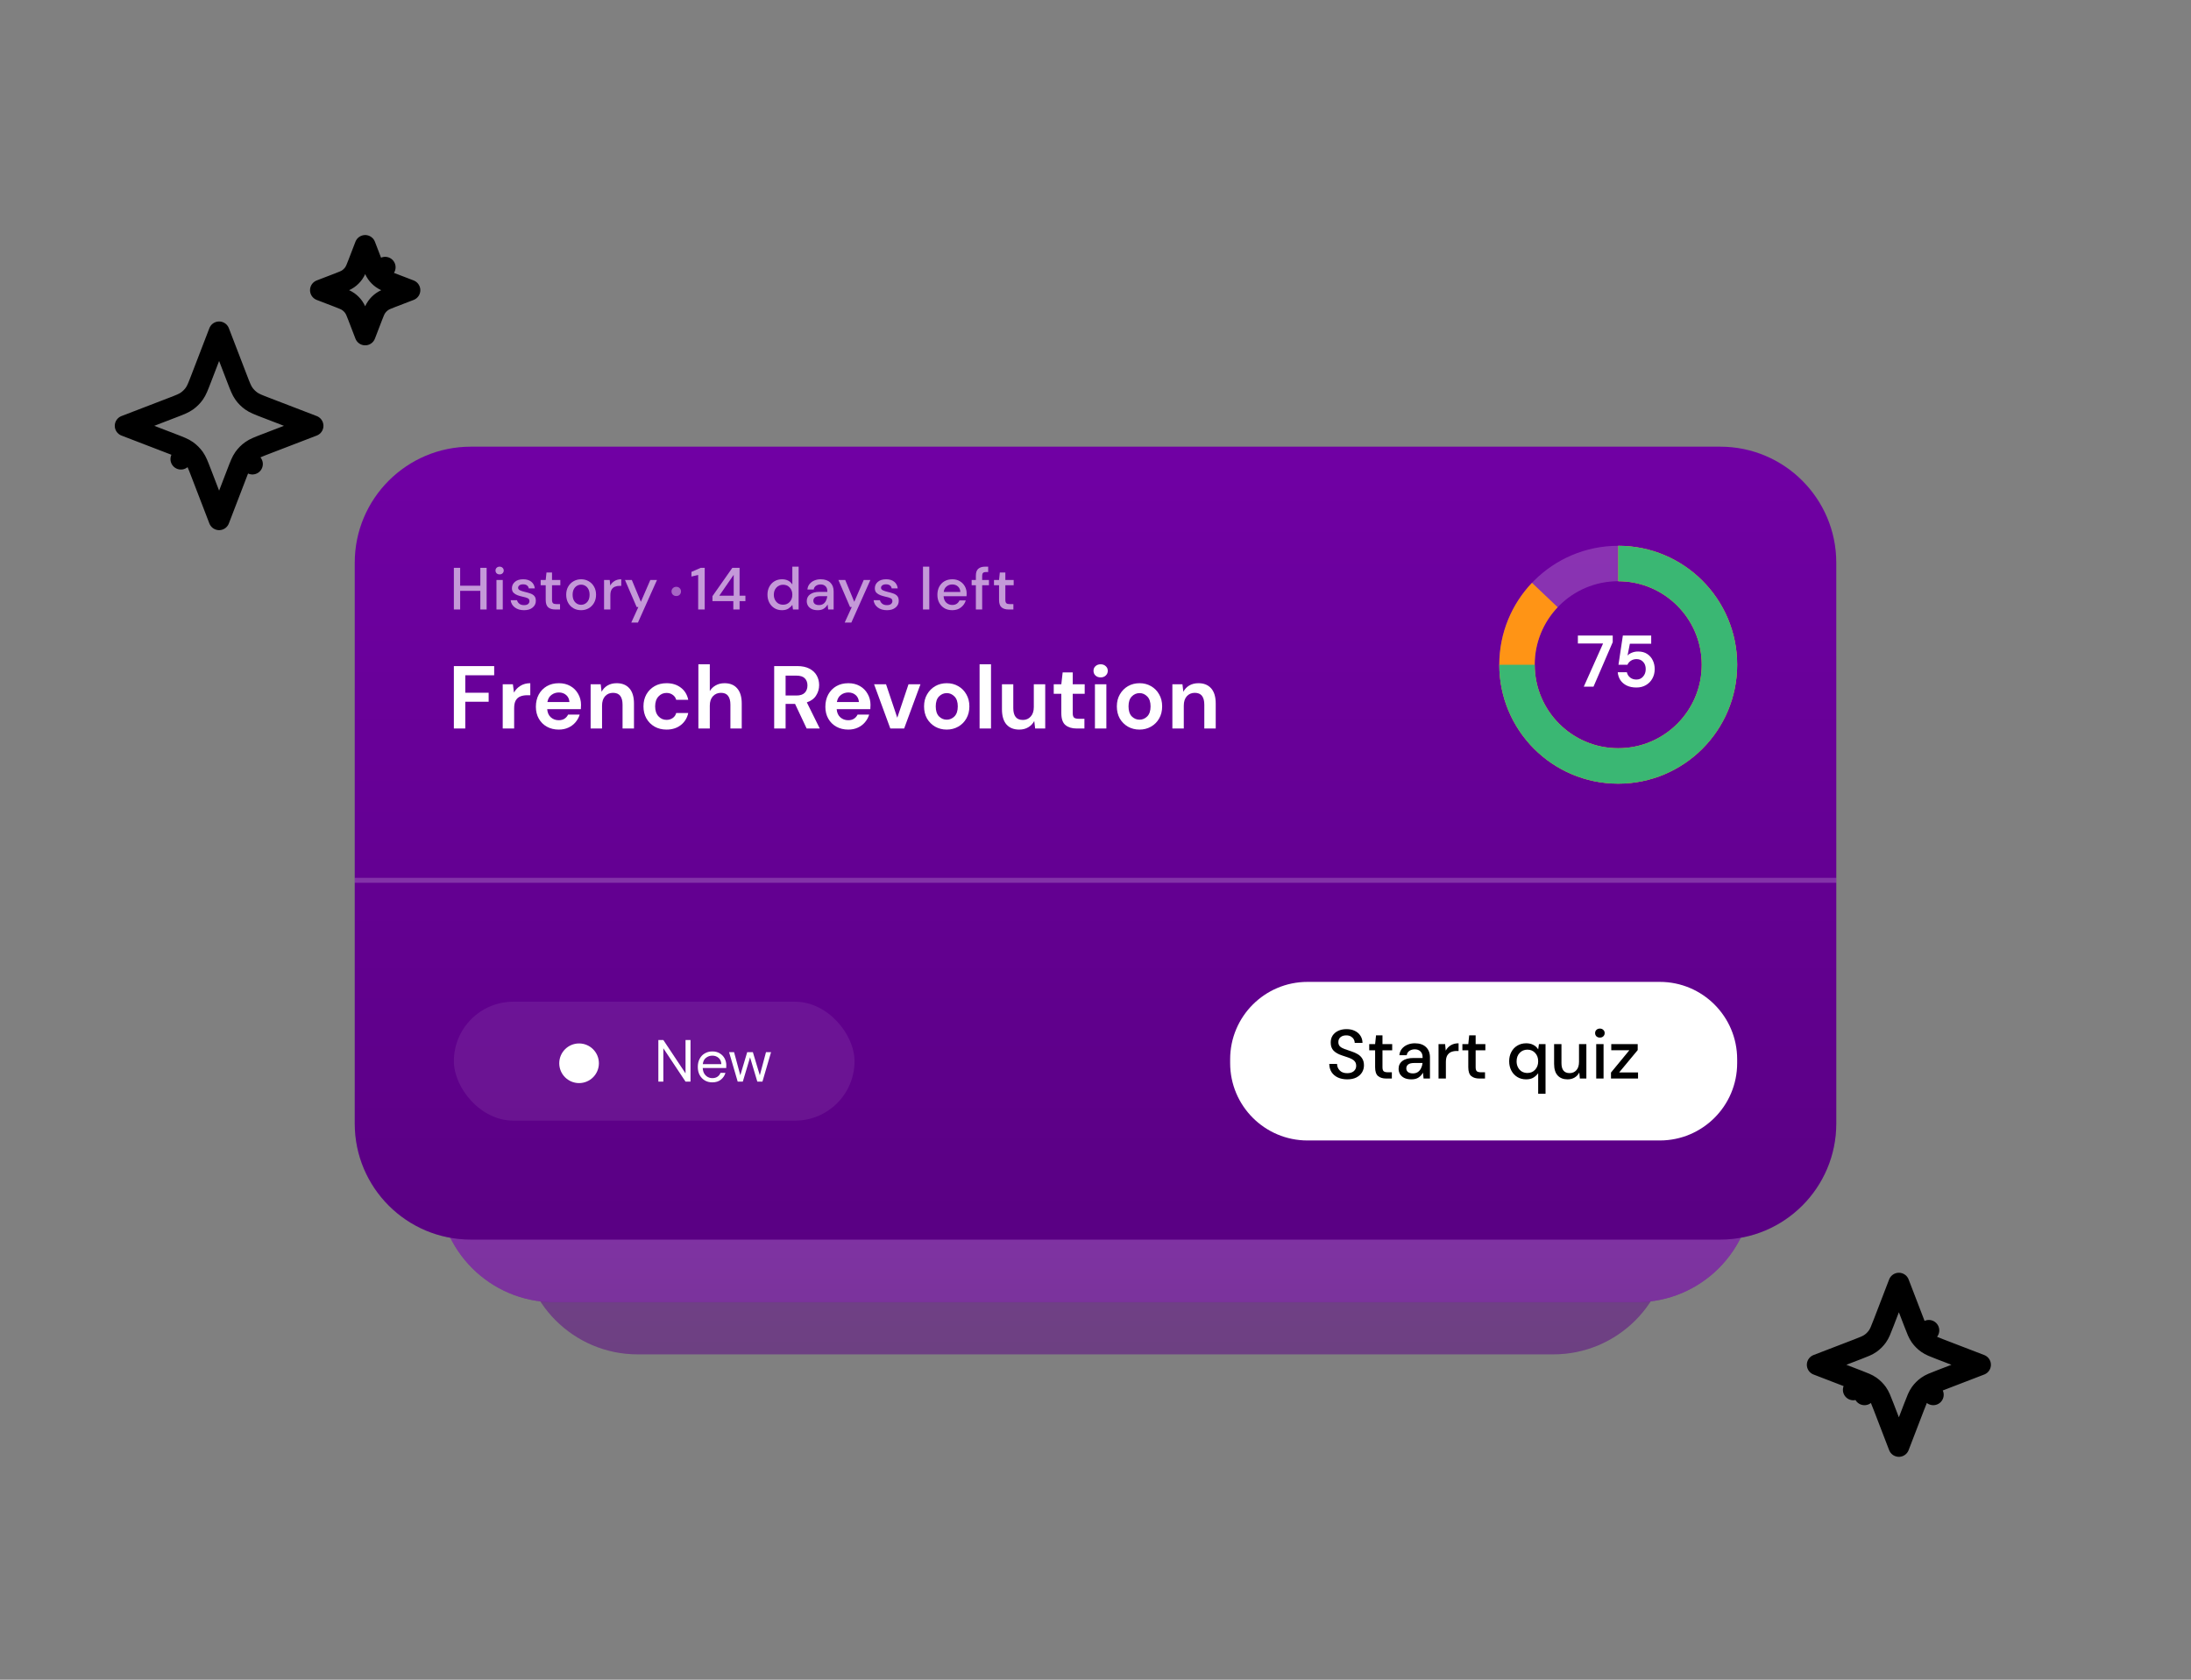
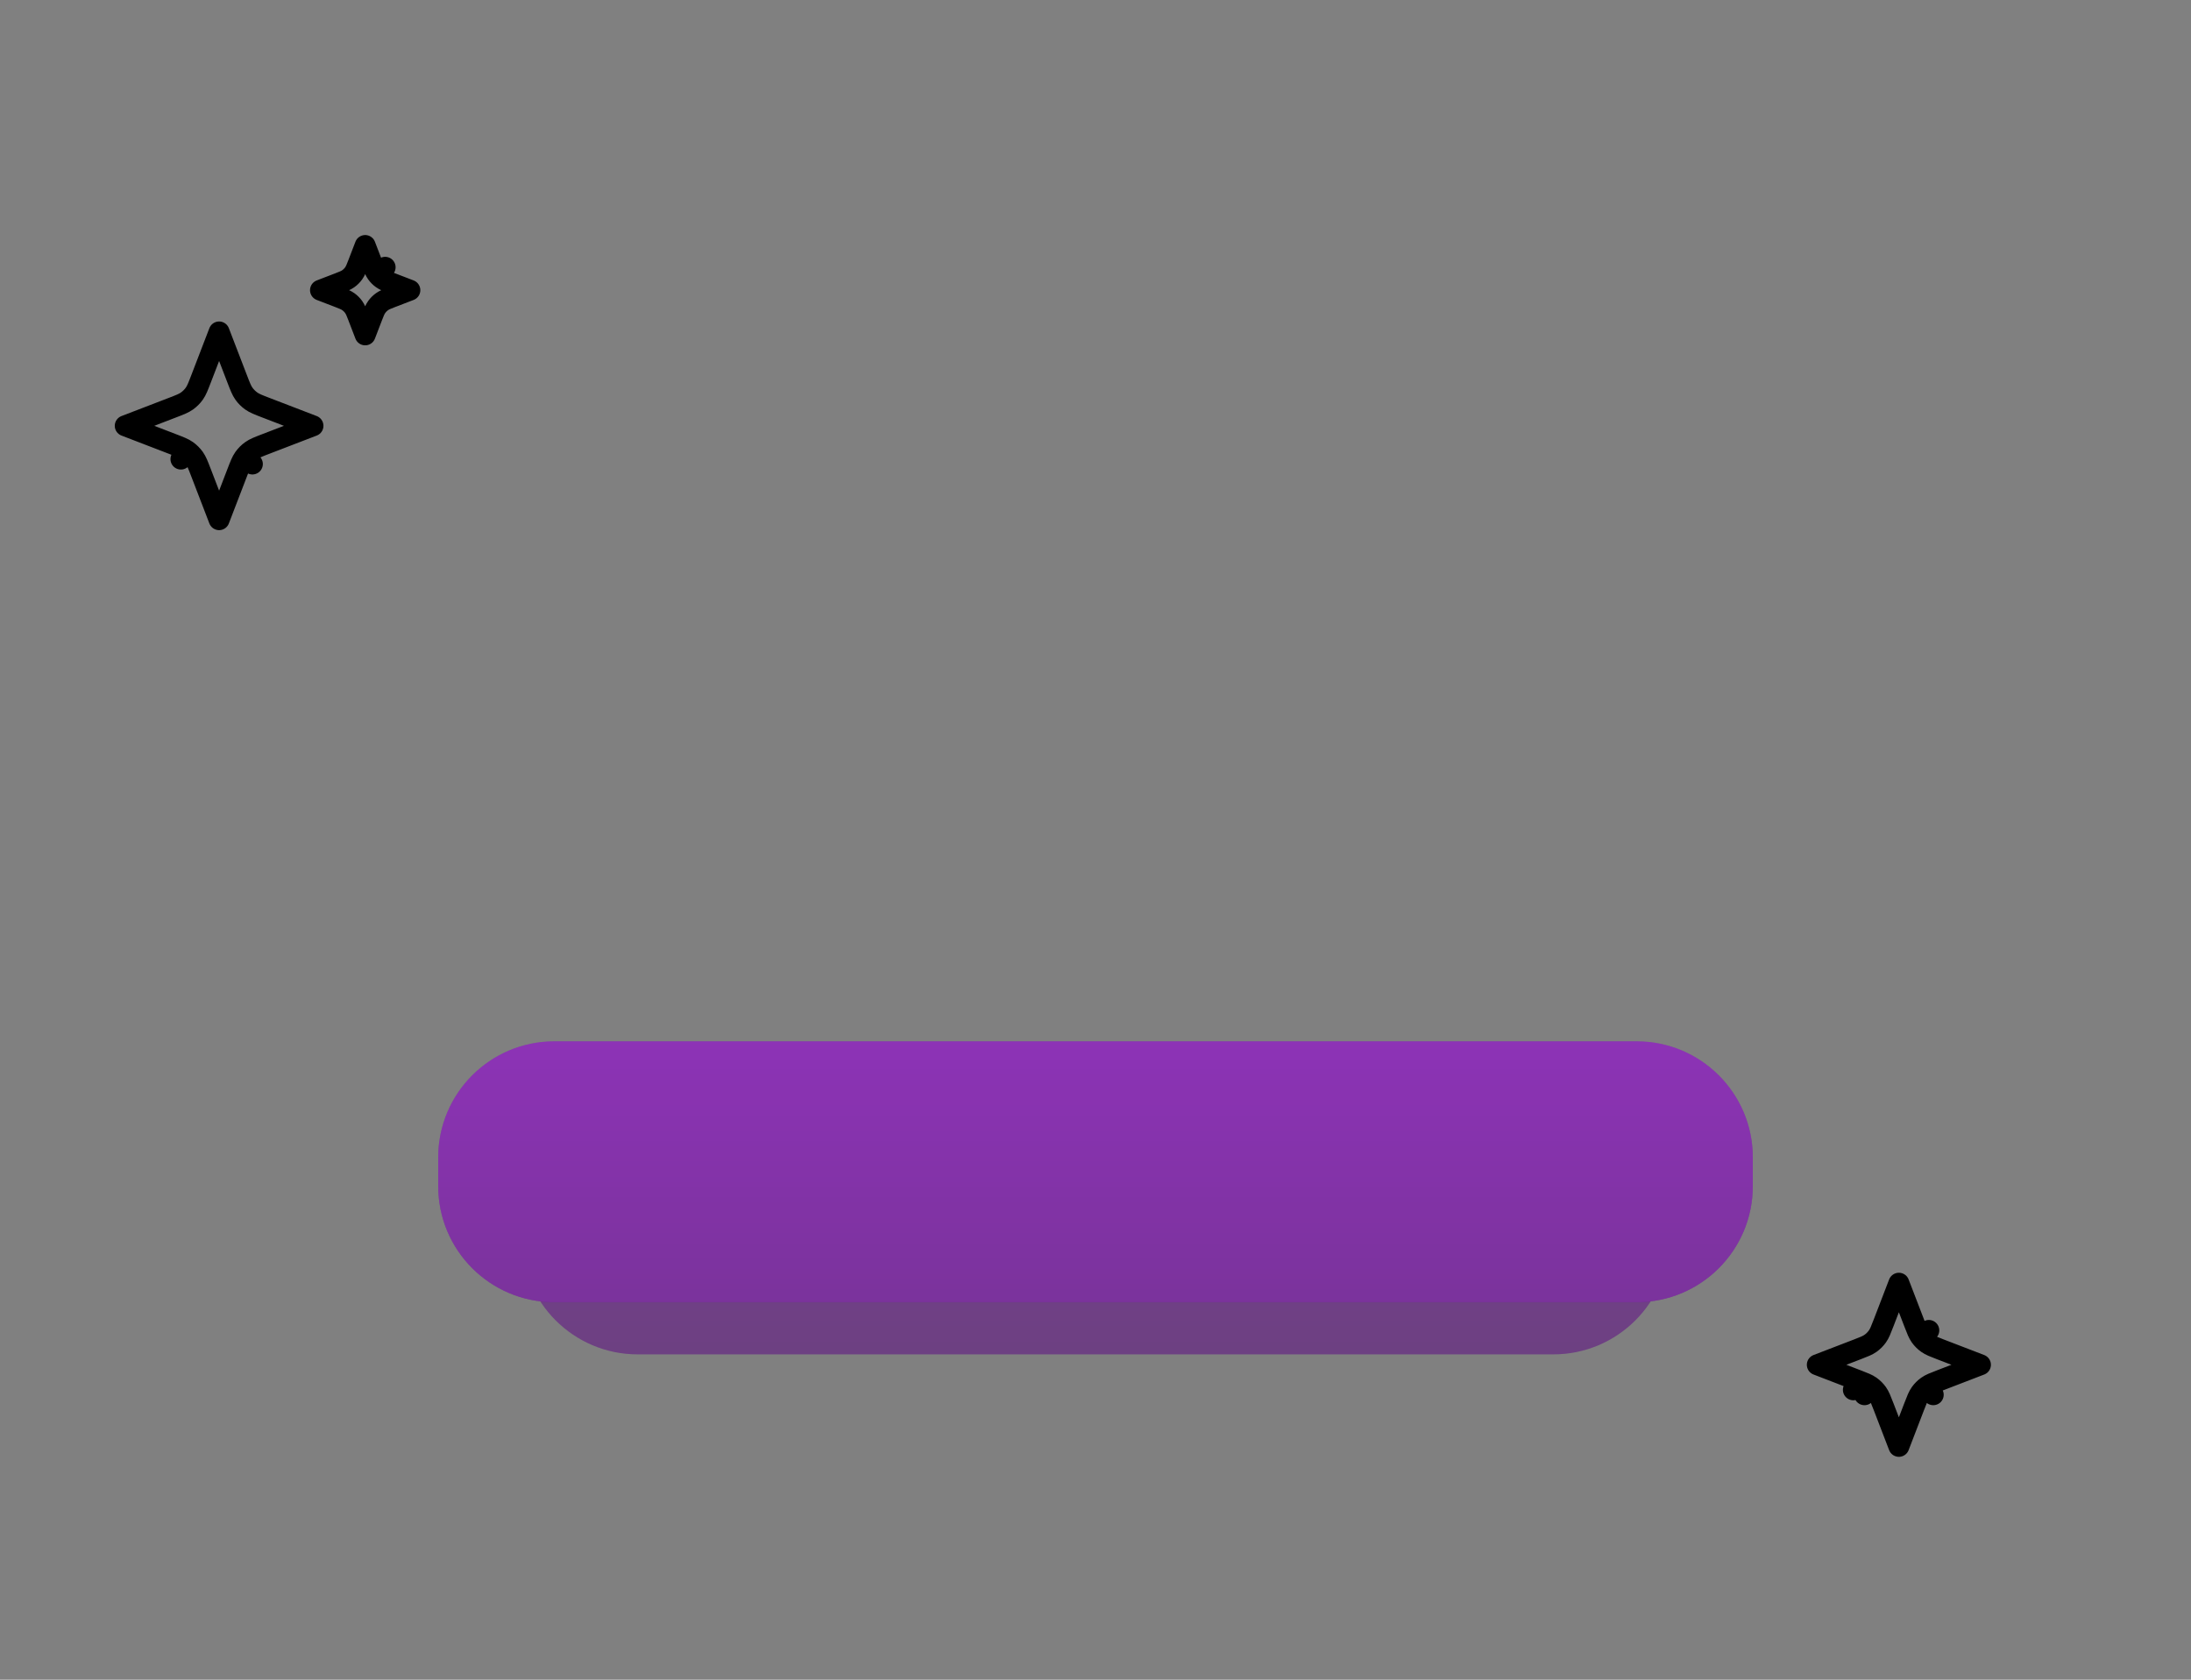
<svg xmlns="http://www.w3.org/2000/svg" width="210" height="161" viewBox="0 0 210 161" fill="none">
  <rect x="0" y="0" width="210" height="161" fill="#808080" stroke="none" />
  <g opacity="0.5">
    <path d="M50.001 115.936C50.001 109.794 54.98 104.814 61.123 104.814H148.879C155.022 104.814 160.001 109.794 160.001 115.936V118.692C160.001 124.835 155.022 129.814 148.879 129.814H61.123C54.98 129.814 50.001 124.835 50.001 118.692V115.936Z" fill="#7000A4" />
    <path d="M50.001 115.936C50.001 109.794 54.98 104.814 61.123 104.814H148.879C155.022 104.814 160.001 109.794 160.001 115.936V118.692C160.001 124.835 155.022 129.814 148.879 129.814H61.123C54.98 129.814 50.001 124.835 50.001 118.692V115.936Z" fill="url(#paint0_linear_16912_51353)" fill-opacity="0.2" />
  </g>
  <path d="M23.377 43.897L24.192 44.477L23.377 43.897C23.158 44.206 23.016 44.575 22.738 45.297L22.735 45.305L21.001 49.814L19.267 45.305L19.263 45.297C18.986 44.575 18.844 44.206 18.625 43.897C18.43 43.624 18.191 43.385 17.918 43.191L17.339 44.006L17.918 43.191C17.61 42.971 17.24 42.829 16.519 42.552L16.51 42.548L12.001 40.814L16.51 39.08L16.519 39.077C17.24 38.799 17.61 38.657 17.918 38.438C18.191 38.243 18.43 38.005 18.625 37.731C18.844 37.423 18.986 37.053 19.263 36.332L19.267 36.323L21.001 31.814L22.735 36.323L22.739 36.332C23.016 37.053 23.158 37.423 23.377 37.731C23.572 38.005 23.811 38.243 24.084 38.438C24.392 38.657 24.762 38.799 25.483 39.077L25.492 39.08L30.001 40.814L25.492 42.548L25.483 42.552C24.762 42.829 24.392 42.971 24.084 43.191C23.811 43.385 23.572 43.624 23.377 43.897Z" stroke="black" stroke-width="2" stroke-linecap="round" stroke-linejoin="round" />
  <path d="M36.101 29.432L36.101 29.432C35.94 29.659 35.837 29.927 35.688 30.313C35.682 30.33 35.675 30.348 35.668 30.365L35.001 32.1L34.334 30.365C34.327 30.348 34.32 30.33 34.314 30.313C34.165 29.927 34.062 29.659 33.901 29.432C33.759 29.232 33.584 29.057 33.383 28.914L33.383 28.914C33.156 28.753 32.888 28.65 32.502 28.501C32.485 28.495 32.468 28.488 32.45 28.481L30.715 27.814L32.45 27.147C32.468 27.14 32.485 27.134 32.502 27.127C32.888 26.979 33.156 26.876 33.383 26.714C33.584 26.572 33.759 26.397 33.901 26.196C34.062 25.969 34.165 25.702 34.314 25.315C34.32 25.298 34.327 25.281 34.334 25.263L35.001 23.529L35.668 25.263C35.675 25.281 35.682 25.298 35.688 25.315C35.837 25.702 35.94 25.969 36.101 26.196L36.916 25.617L36.101 26.196C36.243 26.397 36.419 26.572 36.619 26.714C36.846 26.876 37.114 26.979 37.5 27.127C37.517 27.134 37.534 27.14 37.552 27.147L39.287 27.814L37.552 28.481C37.534 28.488 37.517 28.495 37.5 28.501C37.114 28.65 36.846 28.753 36.619 28.914L36.619 28.914C36.419 29.057 36.243 29.232 36.101 29.432Z" stroke="black" stroke-width="2" stroke-linecap="round" stroke-linejoin="round" />
  <path d="M42.001 110.936C42.001 104.794 46.98 99.814 53.123 99.814H156.879C163.022 99.814 168.001 104.794 168.001 110.936V113.692C168.001 119.835 163.022 124.814 156.879 124.814H53.123C46.98 124.814 42.001 119.835 42.001 113.692V110.936Z" fill="#7000A4" />
  <path d="M42.001 110.936C42.001 104.794 46.98 99.814 53.123 99.814H156.879C163.022 99.814 168.001 104.794 168.001 110.936V113.692C168.001 119.835 163.022 124.814 156.879 124.814H53.123C46.98 124.814 42.001 119.835 42.001 113.692V110.936Z" fill="url(#paint1_linear_16912_51353)" fill-opacity="0.2" />
  <path d="M42.001 110.936C42.001 104.794 46.98 99.814 53.123 99.814H156.879C163.022 99.814 168.001 104.794 168.001 110.936V113.692C168.001 119.835 163.022 124.814 156.879 124.814H53.123C46.98 124.814 42.001 119.835 42.001 113.692V110.936Z" fill="white" fill-opacity="0.2" />
  <path d="M184.718 132.872L185.297 133.687L184.718 132.872C184.463 133.053 184.24 133.276 184.058 133.531C183.854 133.819 183.721 134.163 183.478 134.796L183.468 134.82L182.001 138.636L180.534 134.82L180.524 134.796C180.281 134.163 180.148 133.819 179.944 133.531C179.762 133.276 179.539 133.053 179.284 132.872L178.705 133.687L179.284 132.872C178.996 132.667 178.652 132.535 178.019 132.291L177.995 132.282L177.636 133.215L177.995 132.282L174.18 130.814L177.995 129.347L178.019 129.338C178.652 129.094 178.996 128.962 179.284 128.757C179.539 128.576 179.762 128.353 179.944 128.098C180.148 127.81 180.281 127.466 180.524 126.832L180.534 126.808L182.001 122.993L183.468 126.808L183.478 126.832C183.721 127.466 183.854 127.81 184.058 128.098L184.873 127.518L184.058 128.098C184.24 128.353 184.463 128.576 184.718 128.757C185.006 128.962 185.35 129.094 185.983 129.338L186.007 129.347L189.822 130.814L186.007 132.282L185.983 132.291C185.35 132.534 185.006 132.667 184.718 132.872Z" stroke="black" stroke-width="2" stroke-linecap="round" stroke-linejoin="round" />
  <g clip-path="url(#clip0_16912_51353)">
    <path d="M34.001 53.936C34.001 47.794 38.98 42.814 45.123 42.814H164.879C171.022 42.814 176.001 47.794 176.001 53.936V107.692C176.001 113.835 171.022 118.814 164.879 118.814H45.123C38.98 118.814 34.001 113.835 34.001 107.692V53.936Z" fill="#7000A4" />
    <path d="M34.001 53.936C34.001 47.794 38.98 42.814 45.123 42.814H164.879C171.022 42.814 176.001 47.794 176.001 53.936V107.692C176.001 113.835 171.022 118.814 164.879 118.814H45.123C38.98 118.814 34.001 113.835 34.001 107.692V53.936Z" fill="url(#paint2_linear_16912_51353)" fill-opacity="0.2" />
    <path d="M43.501 58.418V54.428H44.105V56.138H46.038V54.428H46.642V58.418H46.038V56.634H44.105V58.418H43.501Z" fill="white" fill-opacity="0.6" />
    <path d="M47.886 55.055C47.772 55.055 47.677 55.021 47.601 54.953C47.529 54.88 47.493 54.791 47.493 54.685C47.493 54.578 47.529 54.491 47.601 54.422C47.677 54.35 47.772 54.314 47.886 54.314C48 54.314 48.093 54.35 48.166 54.422C48.242 54.491 48.28 54.578 48.28 54.685C48.28 54.791 48.242 54.88 48.166 54.953C48.093 55.021 48 55.055 47.886 55.055ZM47.584 58.418V55.591H48.188V58.418H47.584Z" fill="white" fill-opacity="0.6" />
    <path d="M50.229 58.487C49.871 58.487 49.577 58.399 49.345 58.224C49.113 58.05 48.98 57.818 48.946 57.529H49.556C49.586 57.658 49.659 57.77 49.773 57.865C49.887 57.956 50.037 58.002 50.223 58.002C50.405 58.002 50.538 57.964 50.622 57.888C50.706 57.812 50.747 57.725 50.747 57.626C50.747 57.481 50.688 57.385 50.571 57.335C50.457 57.282 50.297 57.234 50.092 57.193C49.932 57.158 49.773 57.113 49.613 57.056C49.457 56.999 49.326 56.919 49.22 56.816C49.117 56.71 49.066 56.568 49.066 56.389C49.066 56.142 49.161 55.937 49.351 55.773C49.541 55.606 49.807 55.523 50.149 55.523C50.464 55.523 50.719 55.599 50.913 55.751C51.11 55.903 51.226 56.117 51.26 56.395H50.679C50.66 56.273 50.603 56.178 50.508 56.11C50.417 56.041 50.293 56.007 50.137 56.007C49.985 56.007 49.868 56.039 49.784 56.104C49.7 56.165 49.659 56.245 49.659 56.343C49.659 56.442 49.716 56.52 49.83 56.577C49.947 56.634 50.101 56.685 50.291 56.731C50.481 56.773 50.656 56.822 50.816 56.879C50.979 56.932 51.11 57.012 51.209 57.119C51.308 57.225 51.357 57.381 51.357 57.586C51.361 57.844 51.26 58.059 51.055 58.23C50.854 58.401 50.578 58.487 50.229 58.487Z" fill="white" fill-opacity="0.6" />
    <path d="M53.211 58.418C52.933 58.418 52.713 58.352 52.55 58.219C52.386 58.082 52.304 57.841 52.304 57.495V56.098H51.82V55.591H52.304L52.379 54.873H52.909V55.591H53.707V56.098H52.909V57.495C52.909 57.651 52.941 57.759 53.005 57.82C53.074 57.877 53.19 57.905 53.353 57.905H53.678V58.418H53.211Z" fill="white" fill-opacity="0.6" />
    <path d="M55.694 58.487C55.424 58.487 55.181 58.426 54.964 58.304C54.751 58.179 54.582 58.006 54.457 57.785C54.331 57.561 54.269 57.301 54.269 57.005C54.269 56.708 54.331 56.45 54.457 56.229C54.586 56.005 54.759 55.832 54.975 55.711C55.192 55.585 55.433 55.523 55.699 55.523C55.969 55.523 56.21 55.585 56.423 55.711C56.64 55.832 56.811 56.005 56.936 56.229C57.065 56.45 57.13 56.708 57.13 57.005C57.13 57.301 57.065 57.561 56.936 57.785C56.811 58.006 56.64 58.179 56.423 58.304C56.207 58.426 55.963 58.487 55.694 58.487ZM55.694 57.968C55.838 57.968 55.971 57.932 56.093 57.86C56.218 57.787 56.319 57.681 56.395 57.54C56.471 57.396 56.509 57.217 56.509 57.005C56.509 56.792 56.471 56.615 56.395 56.474C56.322 56.33 56.224 56.222 56.098 56.15C55.977 56.077 55.844 56.041 55.699 56.041C55.555 56.041 55.42 56.077 55.295 56.15C55.173 56.222 55.074 56.33 54.998 56.474C54.922 56.615 54.884 56.792 54.884 57.005C54.884 57.217 54.922 57.396 54.998 57.54C55.074 57.681 55.173 57.787 55.295 57.86C55.416 57.932 55.549 57.968 55.694 57.968Z" fill="white" fill-opacity="0.6" />
    <path d="M57.897 58.418V55.591H58.439L58.49 56.127C58.589 55.941 58.726 55.794 58.901 55.688C59.079 55.578 59.294 55.523 59.545 55.523V56.155H59.379C59.212 56.155 59.062 56.184 58.929 56.241C58.8 56.294 58.695 56.387 58.616 56.52C58.54 56.649 58.502 56.83 58.502 57.062V58.418H57.897Z" fill="white" fill-opacity="0.6" />
-     <path d="M60.507 59.672L61.186 58.184H61.02L59.903 55.591H60.559L61.425 57.683L62.331 55.591H62.97L61.146 59.672H60.507Z" fill="white" fill-opacity="0.6" />
    <path d="M64.821 57.129C64.688 57.129 64.577 57.087 64.489 57.003C64.404 56.914 64.362 56.81 64.362 56.691C64.362 56.566 64.404 56.462 64.489 56.378C64.577 56.289 64.688 56.245 64.821 56.245C64.954 56.245 65.063 56.289 65.147 56.378C65.231 56.462 65.273 56.566 65.273 56.691C65.273 56.81 65.231 56.914 65.147 57.003C65.063 57.087 64.954 57.129 64.821 57.129Z" fill="white" fill-opacity="0.4" />
    <path d="M66.918 58.418V55.112L66.273 55.26V54.816L67.157 54.428H67.544V58.418H66.918Z" fill="white" fill-opacity="0.6" />
    <path d="M70.287 58.418V57.62H68.287V57.141L70.191 54.428H70.886V57.096H71.445V57.62H70.886V58.418H70.287ZM68.942 57.096H70.322V55.095L68.942 57.096Z" fill="white" fill-opacity="0.6" />
-     <path d="M74.95 58.487C74.677 58.487 74.435 58.422 74.226 58.293C74.017 58.164 73.854 57.987 73.736 57.763C73.618 57.538 73.559 57.284 73.559 56.999C73.559 56.714 73.618 56.461 73.736 56.241C73.854 56.017 74.017 55.842 74.226 55.716C74.439 55.587 74.682 55.523 74.956 55.523C75.18 55.523 75.376 55.566 75.543 55.654C75.714 55.741 75.847 55.865 75.942 56.024V54.314H76.546V58.418H76.005L75.942 57.979C75.851 58.112 75.725 58.23 75.566 58.333C75.406 58.435 75.201 58.487 74.95 58.487ZM75.058 57.962C75.317 57.962 75.528 57.873 75.691 57.694C75.858 57.516 75.942 57.286 75.942 57.005C75.942 56.72 75.858 56.49 75.691 56.315C75.528 56.136 75.317 56.047 75.058 56.047C74.8 56.047 74.587 56.136 74.42 56.315C74.253 56.49 74.169 56.72 74.169 57.005C74.169 57.191 74.207 57.356 74.283 57.501C74.359 57.645 74.464 57.759 74.597 57.843C74.734 57.922 74.887 57.962 75.058 57.962Z" fill="white" fill-opacity="0.6" />
    <path d="M78.379 58.487C78.14 58.487 77.942 58.447 77.787 58.367C77.631 58.287 77.515 58.183 77.439 58.053C77.363 57.92 77.325 57.776 77.325 57.62C77.325 57.347 77.431 57.13 77.644 56.97C77.857 56.811 78.161 56.731 78.556 56.731H79.297V56.68C79.297 56.459 79.236 56.294 79.115 56.184C78.997 56.074 78.843 56.019 78.653 56.019C78.486 56.019 78.34 56.06 78.214 56.144C78.093 56.224 78.019 56.343 77.992 56.503H77.388C77.407 56.298 77.475 56.123 77.593 55.979C77.715 55.83 77.867 55.718 78.049 55.642C78.235 55.562 78.438 55.523 78.659 55.523C79.054 55.523 79.36 55.627 79.576 55.836C79.793 56.041 79.901 56.322 79.901 56.68V58.418H79.377L79.326 57.934C79.246 58.09 79.13 58.221 78.978 58.327C78.826 58.433 78.626 58.487 78.379 58.487ZM78.499 57.996C78.663 57.996 78.799 57.958 78.91 57.882C79.024 57.803 79.111 57.698 79.172 57.569C79.236 57.44 79.276 57.297 79.291 57.141H78.619C78.379 57.141 78.209 57.183 78.106 57.267C78.007 57.35 77.958 57.455 77.958 57.58C77.958 57.709 78.005 57.812 78.1 57.888C78.199 57.96 78.332 57.996 78.499 57.996Z" fill="white" fill-opacity="0.6" />
    <path d="M80.961 59.672L81.64 58.184H81.474L80.357 55.591H81.013L81.879 57.683L82.785 55.591H83.424L81.6 59.672H80.961Z" fill="white" fill-opacity="0.6" />
    <path d="M85.013 58.487C84.656 58.487 84.361 58.399 84.129 58.224C83.898 58.05 83.765 57.818 83.73 57.529H84.34C84.371 57.658 84.443 57.77 84.557 57.865C84.671 57.956 84.821 58.002 85.007 58.002C85.19 58.002 85.323 57.964 85.406 57.888C85.49 57.812 85.532 57.725 85.532 57.626C85.532 57.481 85.473 57.385 85.355 57.335C85.241 57.282 85.081 57.234 84.876 57.193C84.716 57.158 84.557 57.113 84.397 57.056C84.242 56.999 84.11 56.919 84.004 56.816C83.901 56.71 83.85 56.568 83.85 56.389C83.85 56.142 83.945 55.937 84.135 55.773C84.325 55.606 84.591 55.523 84.933 55.523C85.249 55.523 85.503 55.599 85.697 55.751C85.894 55.903 86.01 56.117 86.045 56.395H85.463C85.444 56.273 85.387 56.178 85.292 56.11C85.201 56.041 85.078 56.007 84.922 56.007C84.77 56.007 84.652 56.039 84.568 56.104C84.485 56.165 84.443 56.245 84.443 56.343C84.443 56.442 84.5 56.52 84.614 56.577C84.732 56.634 84.886 56.685 85.076 56.731C85.266 56.773 85.44 56.822 85.6 56.879C85.763 56.932 85.894 57.012 85.993 57.119C86.092 57.225 86.141 57.381 86.141 57.586C86.145 57.844 86.045 58.059 85.839 58.23C85.638 58.401 85.362 58.487 85.013 58.487Z" fill="white" fill-opacity="0.6" />
    <path d="M88.465 58.418V54.314H89.069V58.418H88.465Z" fill="white" fill-opacity="0.6" />
    <path d="M91.271 58.487C90.993 58.487 90.746 58.426 90.53 58.304C90.317 58.179 90.15 58.006 90.028 57.785C89.907 57.565 89.846 57.309 89.846 57.016C89.846 56.72 89.905 56.459 90.023 56.235C90.144 56.011 90.311 55.836 90.524 55.711C90.741 55.585 90.992 55.523 91.277 55.523C91.554 55.523 91.795 55.585 92.001 55.711C92.206 55.832 92.365 55.996 92.479 56.201C92.593 56.406 92.65 56.632 92.65 56.879C92.65 56.917 92.648 56.959 92.645 57.005C92.645 57.046 92.643 57.094 92.639 57.147H90.439C90.458 57.421 90.547 57.63 90.707 57.774C90.87 57.915 91.058 57.985 91.271 57.985C91.442 57.985 91.584 57.947 91.698 57.871C91.816 57.791 91.904 57.685 91.961 57.552H92.565C92.489 57.818 92.337 58.04 92.109 58.219C91.885 58.397 91.605 58.487 91.271 58.487ZM91.271 56.019C91.07 56.019 90.891 56.079 90.735 56.201C90.579 56.319 90.484 56.497 90.45 56.737H92.046C92.035 56.516 91.957 56.342 91.812 56.212C91.668 56.083 91.487 56.019 91.271 56.019Z" fill="white" fill-opacity="0.6" />
    <path d="M93.534 58.418V56.098H93.129V55.591H93.534V55.181C93.534 54.873 93.61 54.652 93.762 54.519C93.918 54.383 94.136 54.314 94.417 54.314H94.714V54.827H94.508C94.375 54.827 94.28 54.856 94.223 54.913C94.166 54.966 94.138 55.057 94.138 55.186V55.591H94.788V56.098H94.138V58.418H93.534Z" fill="white" fill-opacity="0.6" />
    <path d="M96.661 58.418C96.384 58.418 96.163 58.352 96 58.219C95.837 58.082 95.755 57.841 95.755 57.495V56.098H95.27V55.591H95.755L95.829 54.873H96.359V55.591H97.157V56.098H96.359V57.495C96.359 57.651 96.391 57.759 96.456 57.82C96.525 57.877 96.64 57.905 96.804 57.905H97.129V58.418H96.661Z" fill="white" fill-opacity="0.6" />
    <path d="M43.501 69.828V63.843H47.366V64.724H44.595V66.4H46.836V67.263H44.595V69.828H43.501Z" fill="white" />
    <path d="M48.184 69.828V65.587H49.159L49.262 66.382C49.416 66.109 49.624 65.892 49.886 65.733C50.154 65.567 50.467 65.485 50.827 65.485V66.639H50.519C50.279 66.639 50.066 66.676 49.877 66.75C49.689 66.824 49.541 66.953 49.433 67.135C49.33 67.317 49.279 67.571 49.279 67.896V69.828H48.184Z" fill="white" />
    <path d="M53.56 69.931C53.132 69.931 52.753 69.84 52.423 69.657C52.092 69.475 51.833 69.218 51.645 68.888C51.457 68.557 51.362 68.175 51.362 67.742C51.362 67.303 51.454 66.913 51.636 66.571C51.824 66.229 52.081 65.964 52.406 65.775C52.736 65.582 53.124 65.485 53.568 65.485C53.984 65.485 54.352 65.576 54.671 65.758C54.991 65.941 55.239 66.192 55.415 66.511C55.598 66.824 55.689 67.175 55.689 67.562C55.689 67.625 55.686 67.691 55.68 67.759C55.68 67.828 55.677 67.899 55.672 67.973H52.448C52.471 68.303 52.585 68.563 52.79 68.751C53.001 68.939 53.255 69.033 53.551 69.033C53.774 69.033 53.959 68.985 54.107 68.888C54.261 68.785 54.375 68.654 54.449 68.494H55.561C55.481 68.762 55.347 69.007 55.159 69.23C54.976 69.446 54.748 69.617 54.475 69.743C54.207 69.868 53.902 69.931 53.56 69.931ZM53.568 66.374C53.3 66.374 53.064 66.451 52.859 66.605C52.654 66.753 52.523 66.981 52.465 67.289H54.577C54.56 67.01 54.458 66.787 54.27 66.622C54.081 66.457 53.848 66.374 53.568 66.374Z" fill="white" />
    <path d="M56.609 69.828V65.587H57.575L57.661 66.306C57.792 66.055 57.98 65.855 58.225 65.707C58.476 65.559 58.77 65.485 59.106 65.485C59.63 65.485 60.038 65.65 60.328 65.981C60.619 66.311 60.765 66.796 60.765 67.434V69.828H59.67V67.537C59.67 67.172 59.596 66.893 59.448 66.699C59.3 66.505 59.069 66.408 58.755 66.408C58.447 66.408 58.194 66.516 57.994 66.733C57.801 66.95 57.704 67.252 57.704 67.639V69.828H56.609Z" fill="white" />
    <path d="M63.889 69.931C63.456 69.931 63.074 69.837 62.743 69.649C62.412 69.46 62.15 69.198 61.956 68.862C61.768 68.526 61.674 68.141 61.674 67.708C61.674 67.275 61.768 66.89 61.956 66.553C62.15 66.217 62.412 65.955 62.743 65.767C63.074 65.579 63.456 65.485 63.889 65.485C64.43 65.485 64.886 65.627 65.257 65.912C65.627 66.192 65.864 66.579 65.966 67.075H64.812C64.755 66.87 64.641 66.71 64.47 66.596C64.305 66.477 64.108 66.417 63.88 66.417C63.578 66.417 63.322 66.531 63.111 66.759C62.9 66.987 62.794 67.303 62.794 67.708C62.794 68.112 62.9 68.429 63.111 68.657C63.322 68.885 63.578 68.999 63.88 68.999C64.108 68.999 64.305 68.942 64.47 68.828C64.641 68.714 64.755 68.551 64.812 68.341H65.966C65.864 68.819 65.627 69.204 65.257 69.495C64.886 69.785 64.43 69.931 63.889 69.931Z" fill="white" />
    <path d="M66.938 69.828V63.672H68.032V66.237C68.175 66.004 68.366 65.821 68.605 65.69C68.85 65.553 69.129 65.485 69.443 65.485C69.967 65.485 70.372 65.65 70.657 65.981C70.948 66.311 71.093 66.796 71.093 67.434V69.828H70.007V67.537C70.007 67.172 69.933 66.893 69.785 66.699C69.642 66.505 69.414 66.408 69.101 66.408C68.793 66.408 68.537 66.516 68.331 66.733C68.132 66.95 68.032 67.252 68.032 67.639V69.828H66.938Z" fill="white" />
    <path d="M74.203 69.828V63.843H76.4C76.879 63.843 77.272 63.926 77.58 64.091C77.893 64.251 78.127 64.47 78.281 64.749C78.435 65.023 78.512 65.328 78.512 65.664C78.512 66.029 78.415 66.363 78.221 66.665C78.033 66.967 77.737 67.186 77.332 67.323L78.572 69.828H77.315L76.203 67.468H75.297V69.828H74.203ZM75.297 66.665H76.331C76.696 66.665 76.964 66.576 77.135 66.4C77.306 66.223 77.392 65.989 77.392 65.698C77.392 65.413 77.306 65.186 77.135 65.014C76.97 64.844 76.699 64.758 76.323 64.758H75.297V66.665Z" fill="white" />
    <path d="M81.306 69.931C80.878 69.931 80.499 69.84 80.168 69.657C79.838 69.475 79.579 69.218 79.39 68.888C79.202 68.557 79.108 68.175 79.108 67.742C79.108 67.303 79.2 66.913 79.382 66.571C79.57 66.229 79.826 65.964 80.151 65.775C80.482 65.582 80.87 65.485 81.314 65.485C81.73 65.485 82.098 65.576 82.417 65.758C82.736 65.941 82.984 66.192 83.161 66.511C83.343 66.824 83.435 67.175 83.435 67.562C83.435 67.625 83.432 67.691 83.426 67.759C83.426 67.828 83.423 67.899 83.418 67.973H80.194C80.217 68.303 80.331 68.563 80.536 68.751C80.747 68.939 81.001 69.033 81.297 69.033C81.519 69.033 81.705 68.985 81.853 68.888C82.007 68.785 82.121 68.654 82.195 68.494H83.306C83.227 68.762 83.093 69.007 82.904 69.23C82.722 69.446 82.494 69.617 82.221 69.743C81.953 69.868 81.648 69.931 81.306 69.931ZM81.314 66.374C81.046 66.374 80.81 66.451 80.605 66.605C80.399 66.753 80.268 66.981 80.211 67.289H82.323C82.306 67.01 82.203 66.787 82.015 66.622C81.827 66.457 81.594 66.374 81.314 66.374Z" fill="white" />
    <path d="M85.334 69.828L83.778 65.587H84.923L86.001 68.794L87.078 65.587H88.224L86.659 69.828H85.334Z" fill="white" />
    <path d="M90.74 69.931C90.33 69.931 89.959 69.837 89.629 69.649C89.304 69.46 89.044 69.201 88.85 68.871C88.662 68.534 88.568 68.147 88.568 67.708C88.568 67.269 88.665 66.884 88.859 66.553C89.053 66.217 89.312 65.955 89.637 65.767C89.968 65.579 90.338 65.485 90.749 65.485C91.153 65.485 91.518 65.579 91.843 65.767C92.174 65.955 92.433 66.217 92.621 66.553C92.815 66.884 92.912 67.269 92.912 67.708C92.912 68.147 92.815 68.534 92.621 68.871C92.433 69.201 92.174 69.46 91.843 69.649C91.512 69.837 91.145 69.931 90.74 69.931ZM90.74 68.982C91.025 68.982 91.273 68.876 91.484 68.665C91.695 68.449 91.8 68.13 91.8 67.708C91.8 67.286 91.695 66.97 91.484 66.759C91.273 66.542 91.028 66.434 90.749 66.434C90.458 66.434 90.207 66.542 89.996 66.759C89.791 66.97 89.688 67.286 89.688 67.708C89.688 68.13 89.791 68.449 89.996 68.665C90.207 68.876 90.455 68.982 90.74 68.982Z" fill="white" />
    <path d="M93.89 69.828V63.672H94.985V69.828H93.89Z" fill="white" />
    <path d="M97.693 69.931C97.163 69.931 96.753 69.766 96.462 69.435C96.177 69.104 96.034 68.62 96.034 67.981V65.587H97.12V67.879C97.12 68.244 97.195 68.523 97.343 68.717C97.491 68.91 97.725 69.007 98.044 69.007C98.346 69.007 98.594 68.899 98.788 68.683C98.987 68.466 99.087 68.164 99.087 67.776V65.587H100.181V69.828H99.215L99.13 69.11C98.999 69.361 98.808 69.56 98.557 69.709C98.312 69.857 98.024 69.931 97.693 69.931Z" fill="white" />
    <path d="M103.194 69.828C102.75 69.828 102.393 69.72 102.126 69.503C101.858 69.287 101.724 68.902 101.724 68.349V66.502H100.997V65.587H101.724L101.852 64.45H102.818V65.587H103.964V66.502H102.818V68.358C102.818 68.563 102.861 68.705 102.946 68.785C103.038 68.859 103.191 68.896 103.408 68.896H103.938V69.828H103.194Z" fill="white" />
    <path d="M105.493 64.929C105.294 64.929 105.129 64.869 104.997 64.749C104.872 64.63 104.809 64.479 104.809 64.296C104.809 64.114 104.872 63.966 104.997 63.852C105.129 63.732 105.294 63.672 105.493 63.672C105.693 63.672 105.855 63.732 105.981 63.852C106.112 63.966 106.177 64.114 106.177 64.296C106.177 64.479 106.112 64.63 105.981 64.749C105.855 64.869 105.693 64.929 105.493 64.929ZM104.946 69.828V65.587H106.041V69.828H104.946Z" fill="white" />
    <path d="M109.218 69.931C108.807 69.931 108.437 69.837 108.106 69.649C107.781 69.46 107.522 69.201 107.328 68.871C107.14 68.534 107.046 68.147 107.046 67.708C107.046 67.269 107.143 66.884 107.337 66.553C107.531 66.217 107.79 65.955 108.115 65.767C108.445 65.579 108.816 65.485 109.226 65.485C109.631 65.485 109.996 65.579 110.321 65.767C110.651 65.955 110.911 66.217 111.099 66.553C111.293 66.884 111.389 67.269 111.389 67.708C111.389 68.147 111.293 68.534 111.099 68.871C110.911 69.201 110.651 69.46 110.321 69.649C109.99 69.837 109.622 69.931 109.218 69.931ZM109.218 68.982C109.503 68.982 109.751 68.876 109.962 68.665C110.172 68.449 110.278 68.13 110.278 67.708C110.278 67.286 110.172 66.97 109.962 66.759C109.751 66.542 109.506 66.434 109.226 66.434C108.936 66.434 108.685 66.542 108.474 66.759C108.269 66.97 108.166 67.286 108.166 67.708C108.166 68.13 108.269 68.449 108.474 68.665C108.685 68.876 108.933 68.982 109.218 68.982Z" fill="white" />
    <path d="M112.368 69.828V65.587H113.334L113.42 66.306C113.551 66.055 113.739 65.855 113.984 65.707C114.235 65.559 114.528 65.485 114.865 65.485C115.389 65.485 115.797 65.65 116.087 65.981C116.378 66.311 116.523 66.796 116.523 67.434V69.828H115.429V67.537C115.429 67.172 115.355 66.893 115.207 66.699C115.058 66.505 114.828 66.408 114.514 66.408C114.206 66.408 113.953 66.516 113.753 66.733C113.559 66.95 113.462 67.252 113.462 67.639V69.828H112.368Z" fill="white" />
    <ellipse cx="155.102" cy="63.714" rx="9.702" ry="9.702" stroke="white" stroke-opacity="0.2" stroke-width="3.396" />
    <path d="M155.102 54.012C160.46 54.012 164.804 58.356 164.804 63.714C164.804 69.073 160.46 73.416 155.102 73.416C149.743 73.416 145.399 69.073 145.399 63.714C145.399 61.125 146.414 58.772 148.067 57.032" stroke="#FF9415" stroke-width="3.396" />
    <path d="M145.399 63.714C145.399 69.073 149.743 73.416 155.102 73.416C160.46 73.416 164.804 69.073 164.804 63.714C164.804 58.356 160.46 54.012 155.102 54.012" stroke="#3AB773" stroke-width="3.396" />
    <path d="M151.802 65.814L153.65 61.677H151.235V60.914H154.574V61.551L152.733 65.814H151.802Z" fill="white" />
    <path d="M156.848 65.898C156.488 65.898 156.178 65.835 155.917 65.709C155.66 65.583 155.457 65.41 155.308 65.191C155.163 64.967 155.079 64.715 155.056 64.435H155.931C155.973 64.636 156.075 64.804 156.239 64.939C156.402 65.07 156.605 65.135 156.848 65.135C157.109 65.135 157.321 65.04 157.485 64.848C157.653 64.657 157.737 64.419 157.737 64.134C157.737 63.84 157.653 63.607 157.485 63.434C157.321 63.261 157.114 63.175 156.862 63.175C156.652 63.175 156.47 63.227 156.316 63.329C156.162 63.432 156.052 63.56 155.987 63.714H155.126L155.546 60.914H158.262V61.698H156.218L155.994 62.832C156.096 62.72 156.236 62.629 156.414 62.559C156.591 62.484 156.789 62.447 157.009 62.447C157.359 62.447 157.65 62.526 157.884 62.685C158.117 62.839 158.294 63.044 158.416 63.301C158.537 63.553 158.598 63.828 158.598 64.127C158.598 64.468 158.523 64.771 158.374 65.037C158.229 65.303 158.024 65.513 157.758 65.667C157.496 65.821 157.193 65.898 156.848 65.898Z" fill="white" />
    <line x1="33.751" y1="84.377" x2="176.251" y2="84.377" stroke="white" stroke-opacity="0.2" stroke-width="0.475" />
    <rect x="43.501" y="96.014" width="38.403" height="11.4" rx="5.7" fill="white" fill-opacity="0.08" />
    <circle cx="55.502" cy="101.914" r="1.9" fill="white" />
    <path d="M63.101 103.675V99.685H63.579L65.706 102.883V99.685H66.184V103.675H65.706L63.579 100.477V103.675H63.101Z" fill="white" />
    <path d="M68.273 103.744C68.003 103.744 67.764 103.683 67.555 103.561C67.346 103.436 67.181 103.263 67.059 103.042C66.941 102.822 66.882 102.562 66.882 102.262C66.882 101.965 66.941 101.707 67.059 101.486C67.177 101.262 67.34 101.089 67.549 100.968C67.762 100.842 68.007 100.78 68.284 100.78C68.558 100.78 68.794 100.842 68.991 100.968C69.193 101.089 69.347 101.251 69.453 101.452C69.559 101.654 69.613 101.87 69.613 102.102C69.613 102.144 69.611 102.186 69.607 102.227C69.607 102.269 69.607 102.317 69.607 102.37H67.355C67.367 102.586 67.416 102.767 67.504 102.911C67.595 103.052 67.707 103.158 67.84 103.231C67.977 103.303 68.121 103.339 68.273 103.339C68.471 103.339 68.636 103.293 68.769 103.202C68.902 103.111 68.999 102.987 69.06 102.832H69.533C69.457 103.094 69.311 103.312 69.094 103.487C68.881 103.658 68.608 103.744 68.273 103.744ZM68.273 101.184C68.045 101.184 67.842 101.255 67.663 101.395C67.488 101.532 67.388 101.733 67.361 101.999H69.139C69.128 101.745 69.041 101.545 68.877 101.401C68.714 101.256 68.513 101.184 68.273 101.184Z" fill="white" />
    <path d="M70.706 103.675L69.879 100.848H70.358L70.957 103.065L71.618 100.848H72.159L72.826 103.065L73.419 100.848H73.904L73.077 103.675H72.587L71.891 101.344L71.196 103.675H70.706Z" fill="white" />
-     <path d="M117.906 101.529C117.906 97.434 121.226 94.114 125.321 94.114H159.086C163.181 94.114 166.501 97.434 166.501 101.529V101.9C166.501 105.995 163.181 109.314 159.086 109.314H125.321C121.226 109.314 117.906 105.995 117.906 101.9V101.529Z" fill="white" />
    <path d="M129.129 103.456C128.787 103.456 128.488 103.397 128.231 103.277C127.974 103.157 127.772 102.987 127.626 102.765C127.484 102.543 127.411 102.279 127.406 101.974H128.151C128.155 102.222 128.242 102.432 128.41 102.605C128.579 102.778 128.816 102.865 129.122 102.865C129.392 102.865 129.603 102.8 129.754 102.672C129.909 102.539 129.986 102.37 129.986 102.166C129.986 102.002 129.949 101.869 129.873 101.767C129.802 101.665 129.703 101.581 129.574 101.515C129.45 101.448 129.306 101.388 129.142 101.335C128.978 101.282 128.805 101.224 128.623 101.162C128.264 101.043 127.994 100.887 127.812 100.697C127.635 100.506 127.546 100.256 127.546 99.945C127.541 99.684 127.601 99.455 127.725 99.26C127.854 99.065 128.031 98.915 128.257 98.808C128.488 98.697 128.756 98.642 129.062 98.642C129.364 98.642 129.627 98.697 129.853 98.808C130.084 98.919 130.264 99.074 130.392 99.274C130.521 99.469 130.587 99.697 130.592 99.959H129.847C129.847 99.839 129.816 99.726 129.754 99.619C129.692 99.509 129.601 99.418 129.481 99.347C129.361 99.276 129.215 99.24 129.042 99.24C128.82 99.236 128.637 99.291 128.49 99.407C128.348 99.522 128.277 99.681 128.277 99.885C128.277 100.067 128.331 100.207 128.437 100.304C128.543 100.402 128.69 100.484 128.876 100.55C129.062 100.613 129.275 100.686 129.514 100.77C129.745 100.845 129.951 100.936 130.133 101.043C130.315 101.149 130.459 101.289 130.565 101.461C130.676 101.634 130.731 101.854 130.731 102.12C130.731 102.355 130.671 102.574 130.552 102.778C130.432 102.978 130.252 103.142 130.013 103.27C129.774 103.394 129.479 103.456 129.129 103.456Z" fill="black" />
    <path d="M132.859 103.377C132.535 103.377 132.278 103.299 132.087 103.144C131.896 102.984 131.801 102.703 131.801 102.299V100.67H131.236V100.078H131.801L131.888 99.24H132.506V100.078H133.437V100.67H132.506V102.299C132.506 102.481 132.544 102.608 132.619 102.678C132.699 102.745 132.834 102.778 133.025 102.778H133.404V103.377H132.859Z" fill="black" />
    <path d="M135.281 103.456C135.002 103.456 134.771 103.41 134.589 103.317C134.408 103.224 134.273 103.102 134.184 102.951C134.095 102.796 134.051 102.627 134.051 102.446C134.051 102.126 134.175 101.874 134.423 101.688C134.672 101.501 135.026 101.408 135.487 101.408H136.352V101.348C136.352 101.091 136.281 100.898 136.139 100.77C136.002 100.641 135.822 100.577 135.6 100.577C135.405 100.577 135.235 100.626 135.088 100.723C134.946 100.816 134.86 100.956 134.829 101.142H134.124C134.146 100.903 134.226 100.699 134.363 100.53C134.505 100.358 134.683 100.227 134.895 100.138C135.113 100.045 135.35 99.999 135.607 99.999C136.068 99.999 136.425 100.12 136.678 100.364C136.93 100.604 137.057 100.932 137.057 101.348V103.377H136.445L136.385 102.811C136.292 102.993 136.157 103.146 135.979 103.27C135.802 103.394 135.569 103.456 135.281 103.456ZM135.421 102.885C135.611 102.885 135.771 102.84 135.9 102.752C136.033 102.658 136.135 102.537 136.205 102.386C136.281 102.235 136.327 102.069 136.345 101.887H135.56C135.281 101.887 135.082 101.936 134.962 102.033C134.847 102.131 134.789 102.253 134.789 102.399C134.789 102.55 134.844 102.67 134.955 102.758C135.071 102.842 135.226 102.885 135.421 102.885Z" fill="black" />
    <path d="M137.879 103.377V100.078H138.51L138.57 100.703C138.685 100.486 138.845 100.315 139.049 100.191C139.257 100.063 139.508 99.999 139.8 99.999V100.737H139.608C139.412 100.737 139.237 100.77 139.082 100.836C138.931 100.898 138.81 101.007 138.716 101.162C138.628 101.313 138.583 101.524 138.583 101.794V103.377H137.879Z" fill="black" />
    <path d="M141.788 103.377C141.464 103.377 141.207 103.299 141.017 103.144C140.826 102.984 140.731 102.703 140.731 102.299V100.67H140.165V100.078H140.731L140.817 99.24H141.436V100.078H142.367V100.67H141.436V102.299C141.436 102.481 141.473 102.608 141.549 102.678C141.628 102.745 141.764 102.778 141.954 102.778H142.333V103.377H141.788Z" fill="black" />
-     <path d="M147.429 104.84V102.865C147.322 103.02 147.176 103.157 146.99 103.277C146.804 103.397 146.564 103.456 146.272 103.456C145.953 103.456 145.671 103.381 145.427 103.23C145.183 103.08 144.993 102.874 144.855 102.612C144.718 102.35 144.649 102.053 144.649 101.721C144.649 101.388 144.718 101.094 144.855 100.836C144.993 100.575 145.183 100.371 145.427 100.225C145.675 100.074 145.959 99.999 146.278 99.999C146.54 99.999 146.768 100.049 146.963 100.151C147.163 100.253 147.318 100.397 147.429 100.584L147.502 100.078H148.134V104.84H147.429ZM146.398 102.845C146.7 102.845 146.946 102.741 147.136 102.532C147.331 102.324 147.429 102.056 147.429 101.727C147.429 101.395 147.331 101.127 147.136 100.923C146.946 100.714 146.7 100.61 146.398 100.61C146.097 100.61 145.848 100.714 145.653 100.923C145.458 101.127 145.361 101.395 145.361 101.727C145.361 101.945 145.405 102.138 145.494 102.306C145.582 102.475 145.704 102.608 145.859 102.705C146.019 102.798 146.199 102.845 146.398 102.845Z" fill="black" />
    <path d="M150.239 103.456C149.84 103.456 149.526 103.332 149.295 103.084C149.069 102.836 148.956 102.466 148.956 101.974V100.078H149.661V101.9C149.661 102.539 149.922 102.858 150.446 102.858C150.707 102.858 150.922 102.765 151.091 102.579C151.259 102.392 151.343 102.126 151.343 101.781V100.078H152.048V103.377H151.423L151.37 102.798C151.268 103.002 151.117 103.164 150.918 103.284C150.723 103.399 150.497 103.456 150.239 103.456Z" fill="black" />
    <path d="M153.344 99.453C153.211 99.453 153.1 99.413 153.011 99.334C152.927 99.249 152.885 99.145 152.885 99.021C152.885 98.897 152.927 98.795 153.011 98.715C153.1 98.631 153.211 98.589 153.344 98.589C153.477 98.589 153.586 98.631 153.67 98.715C153.758 98.795 153.803 98.897 153.803 99.021C153.803 99.145 153.758 99.249 153.67 99.334C153.586 99.413 153.477 99.453 153.344 99.453ZM152.992 103.377V100.078H153.696V103.377H152.992Z" fill="black" />
    <path d="M154.407 103.377V102.805L156.17 100.663H154.434V100.078H156.968V100.65L155.192 102.791H157.001V103.377H154.407Z" fill="black" />
  </g>
  <defs>
    <linearGradient id="paint0_linear_16912_51353" x1="105.001" y1="104.814" x2="105.001" y2="129.814" gradientUnits="userSpaceOnUse">
      <stop stop-opacity="0" />
      <stop offset="1" />
    </linearGradient>
    <linearGradient id="paint1_linear_16912_51353" x1="105.001" y1="99.814" x2="105.001" y2="124.814" gradientUnits="userSpaceOnUse">
      <stop stop-opacity="0" />
      <stop offset="1" />
    </linearGradient>
    <linearGradient id="paint2_linear_16912_51353" x1="105.001" y1="42.814" x2="105.001" y2="118.814" gradientUnits="userSpaceOnUse">
      <stop stop-opacity="0" />
      <stop offset="1" />
    </linearGradient>
    <clipPath id="clip0_16912_51353">
-       <path d="M34.001 53.936C34.001 47.794 38.98 42.814 45.123 42.814H164.879C171.022 42.814 176.001 47.794 176.001 53.936V107.692C176.001 113.835 171.022 118.814 164.879 118.814H45.123C38.98 118.814 34.001 113.835 34.001 107.692V53.936Z" fill="white" />
-     </clipPath>
+       </clipPath>
  </defs>
</svg>